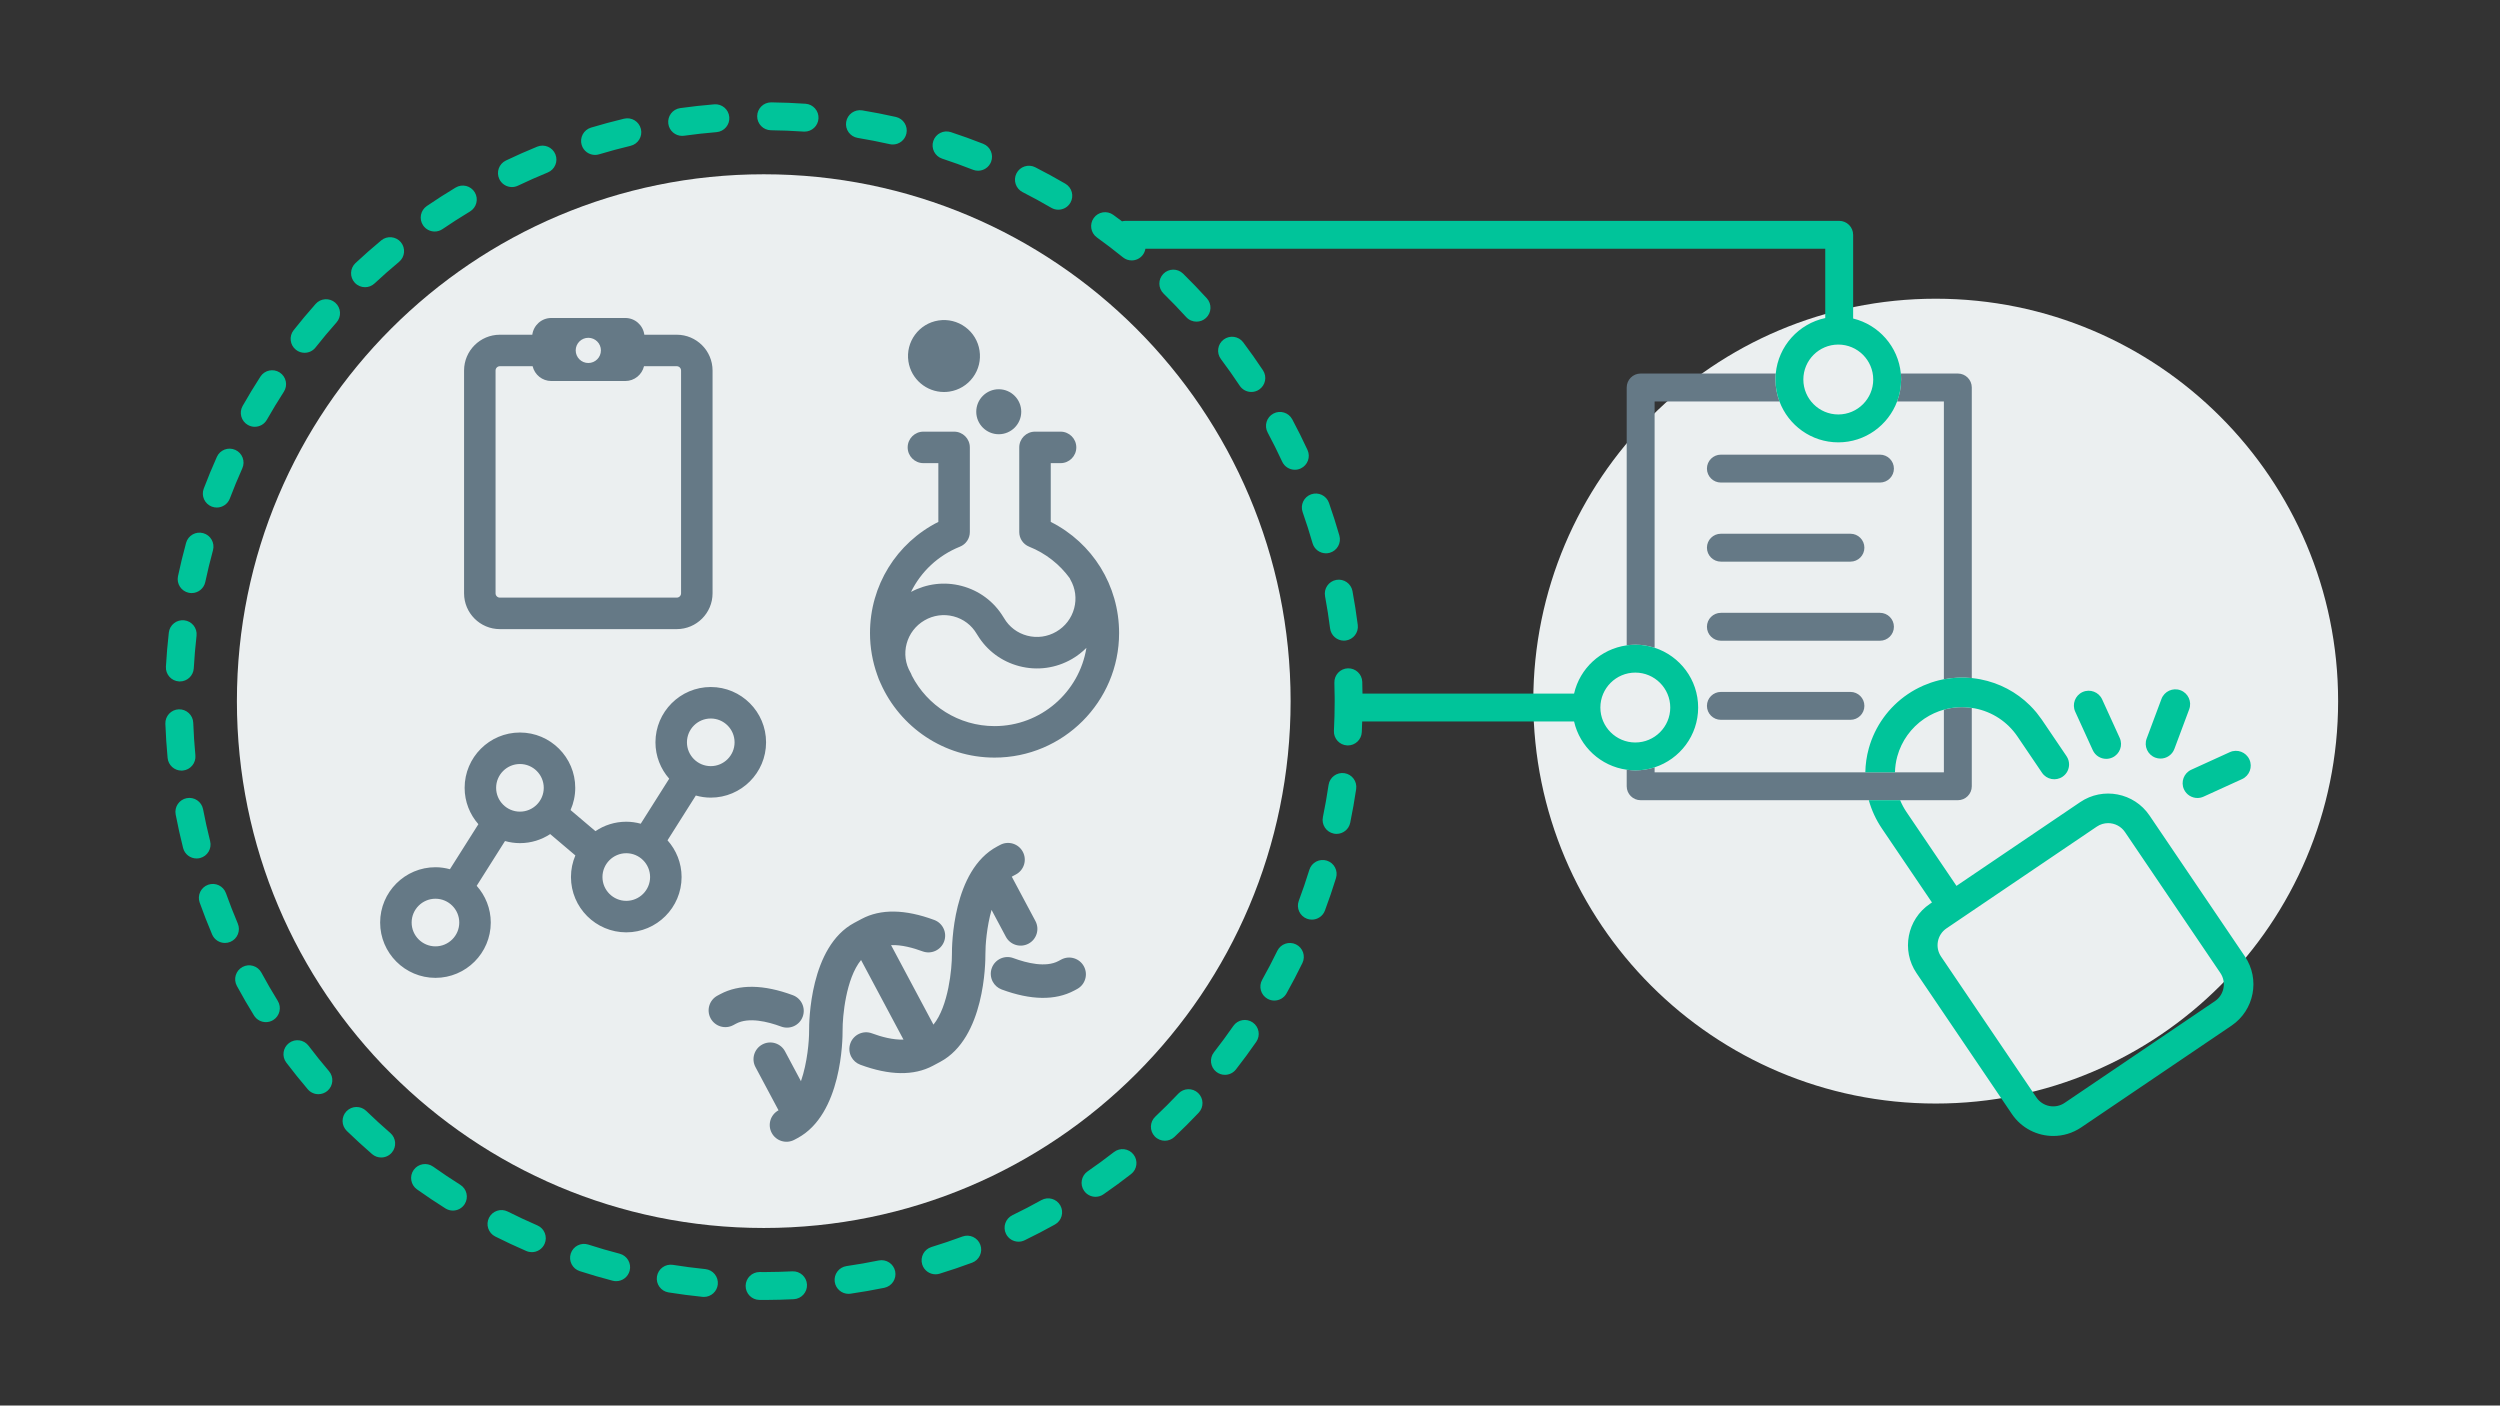
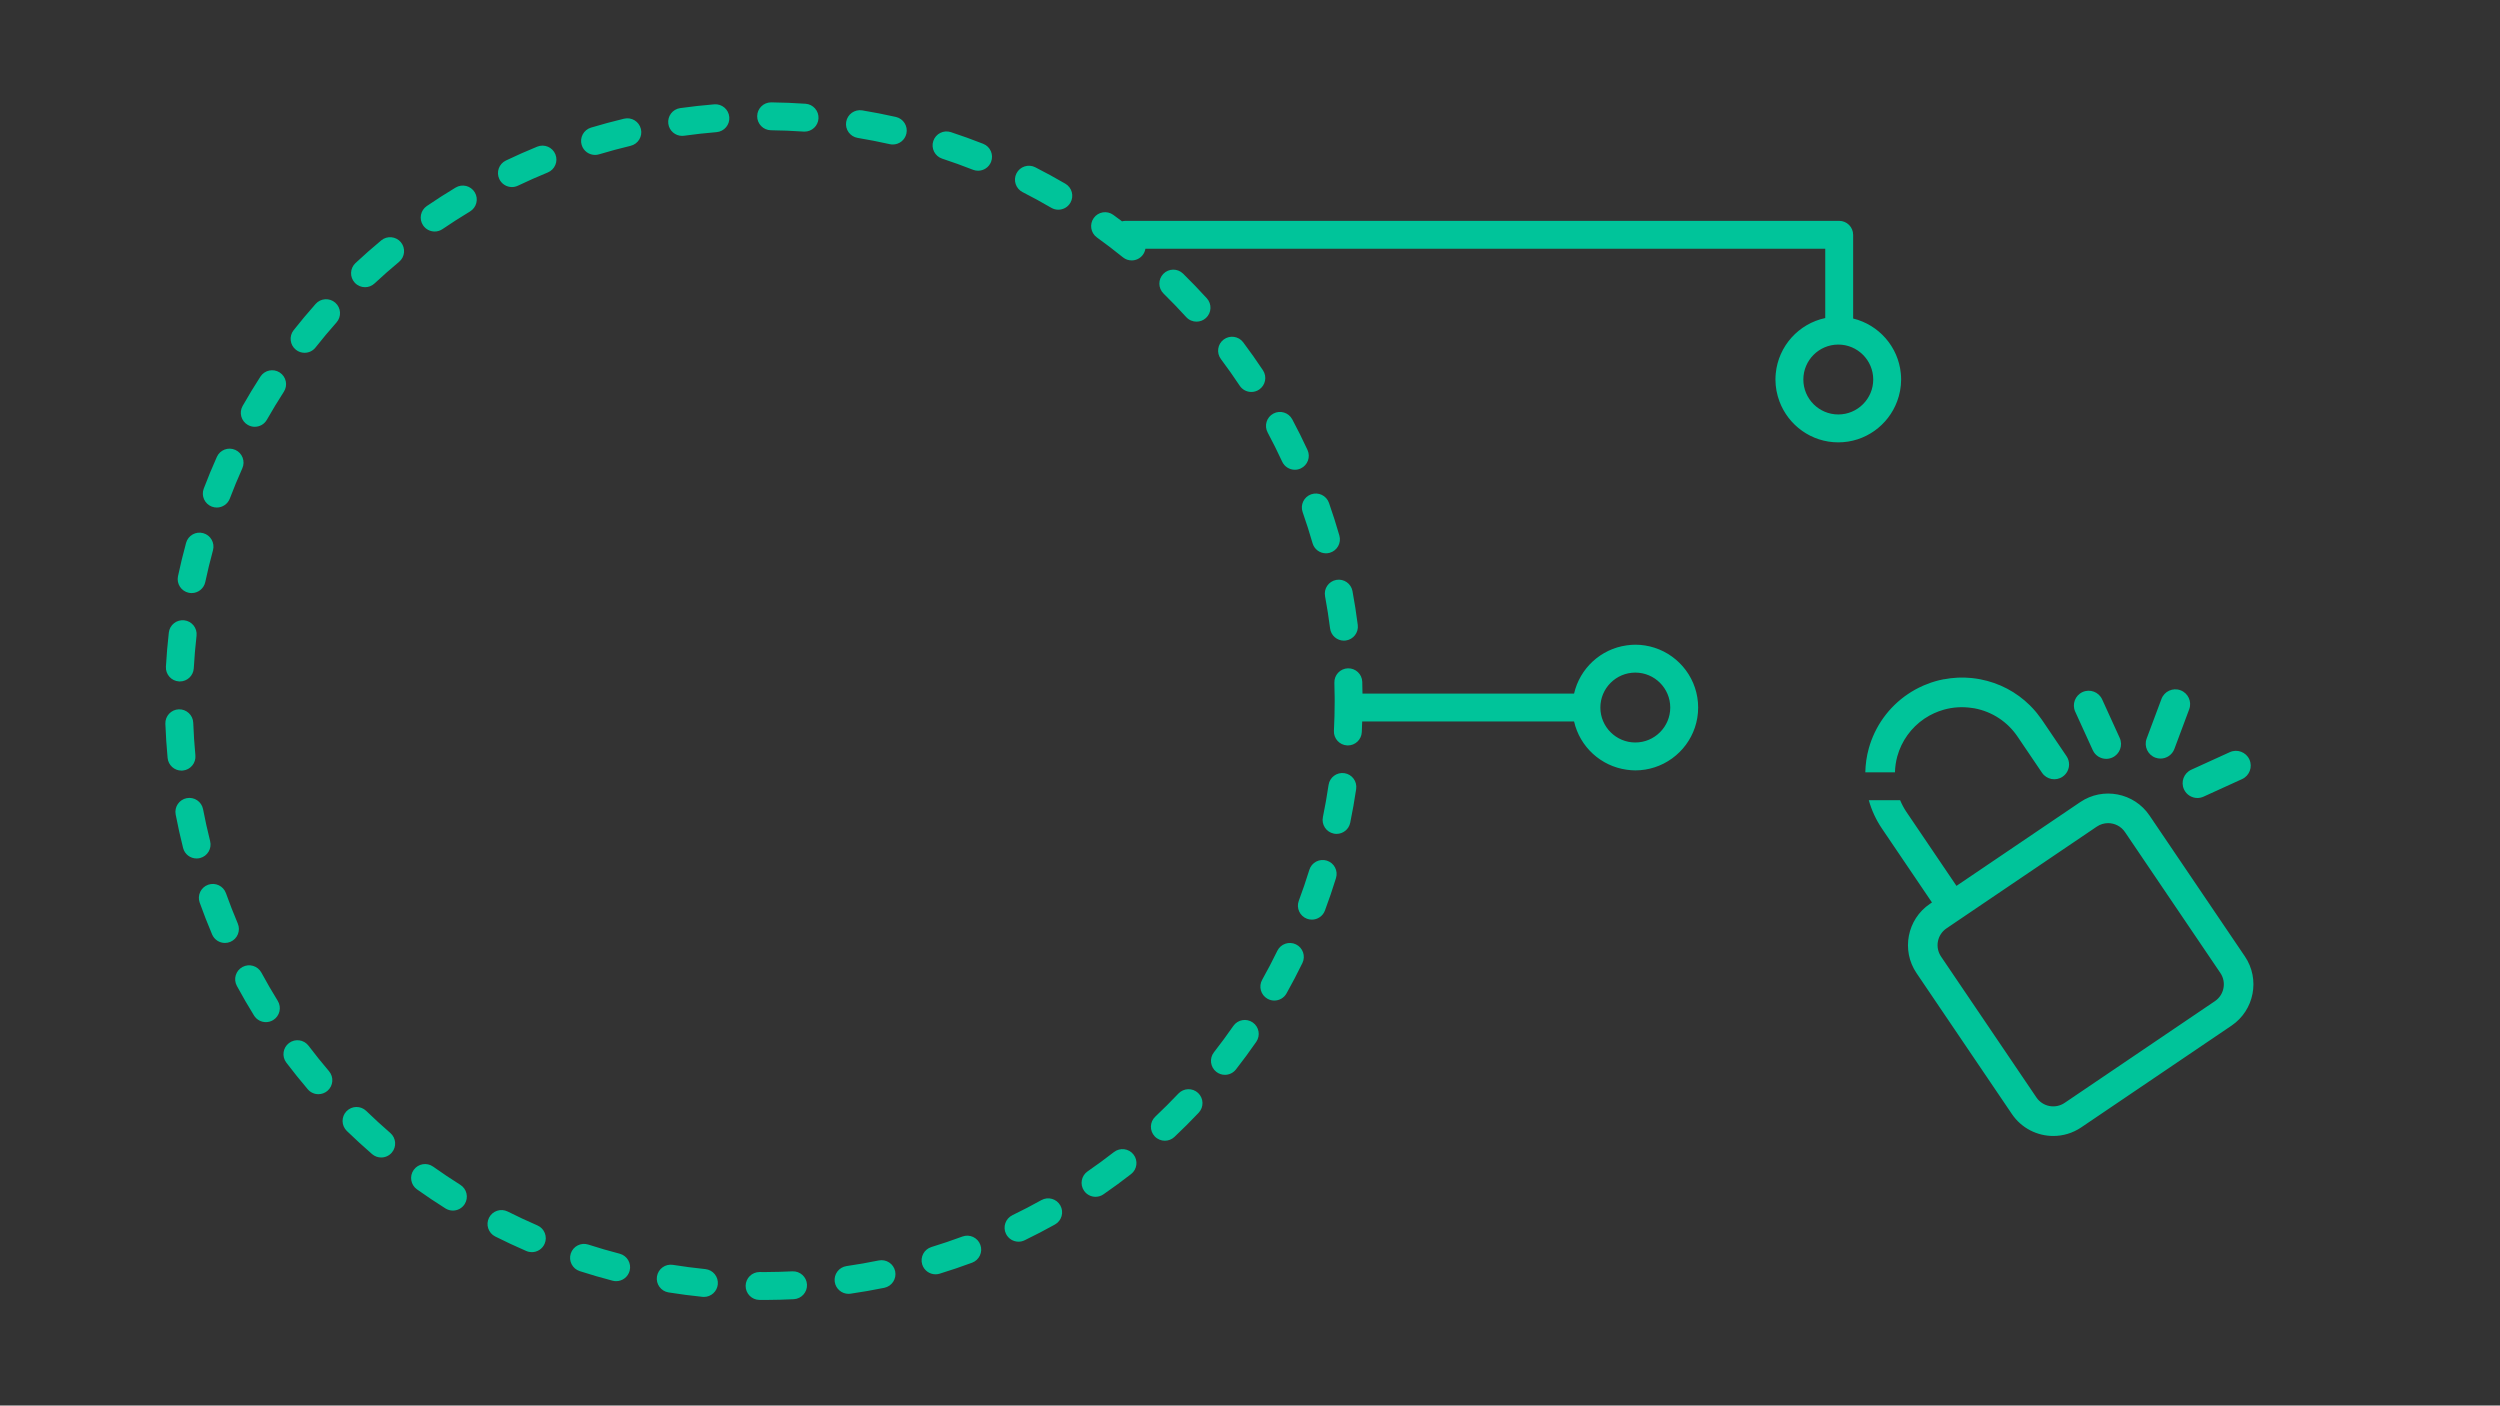
<svg xmlns="http://www.w3.org/2000/svg" width="635px" height="357px" viewBox="0 0 635 357" version="1.1">
  <rect x="0" y="0" width="635" height="357" fill="#333333" stroke="none" />
  <title>Illustration/Policies/Identify_v1</title>
  <g id="Illustration/Policies/Identify" stroke="none" stroke-width="1" fill="none" fill-rule="evenodd">
-     <path d="M327.815,178.087 C327.815,251.994 267.901,311.908 193.994,311.908 C120.086,311.908 60.172,251.994 60.172,178.087 C60.172,104.18 120.086,44.266 193.994,44.266 C267.901,44.266 327.815,104.18 327.815,178.087 M593.883,178.087 C593.883,234.537 548.121,280.3 491.67,280.3 C435.219,280.3 389.457,234.537 389.457,178.087 C389.457,121.635 435.219,75.874 491.67,75.874 C548.121,75.874 593.883,121.635 593.883,178.087" id="Combined-Shape" fill="#EBEFF0" fill-rule="nonzero" />
-     <path d="M251.853,231.114 L255.492,237.939 C256.597,240.011 259.172,240.796 261.244,239.691 C263.317,238.586 264.101,236.01 262.996,233.938 L256.995,222.684 C257.086,222.63 257.174,222.571 257.267,222.521 L258.044,222.107 C260.116,221.002 260.9,218.427 259.795,216.355 C258.69,214.283 256.115,213.498 254.043,214.603 L253.266,215.017 C241.943,221.055 241.771,240.232 241.789,242.393 C241.808,245.937 240.918,255.571 237.097,260.258 L226.326,240.056 C229,239.949 231.98,240.769 234.338,241.644 C236.54,242.46 238.987,241.337 239.804,239.135 C240.621,236.932 239.496,234.487 237.296,233.67 C229.884,230.923 223.686,230.83 218.872,233.397 L216.993,234.399 C205.669,240.437 205.497,259.614 205.515,261.775 C205.53,264.299 205.081,269.912 203.442,274.629 L199.395,267.039 C198.29,264.968 195.715,264.183 193.643,265.288 C191.57,266.393 190.787,268.968 191.891,271.04 L197.744,282.017 C195.689,283.129 194.913,285.691 196.014,287.755 C197.118,289.827 199.694,290.611 201.766,289.507 L202.542,289.093 C213.866,283.055 214.037,263.878 214.019,261.711 C213.99,258.171 214.865,248.537 218.71,243.847 L229.484,264.054 C226.809,264.161 223.829,263.341 221.47,262.466 C219.269,261.65 216.822,262.773 216.005,264.974 C215.564,266.162 215.688,267.419 216.24,268.455 C216.712,269.34 217.499,270.063 218.513,270.44 C225.924,273.187 232.122,273.28 236.937,270.713 L238.815,269.711 C250.138,263.674 250.311,244.496 250.293,242.335 C250.28,240.097 250.631,235.43 251.853,231.114 L251.853,231.114 Z M125.872,94.112 C125.872,93.51 126.362,93.02 126.964,93.02 L135.284,93.02 C135.8,95.173 137.724,96.778 140.035,96.778 L158.827,96.778 C161.138,96.778 163.062,95.173 163.578,93.02 L171.898,93.02 C172.5,93.02 172.99,93.51 172.99,94.112 L172.99,150.705 C172.99,151.306 172.5,151.797 171.898,151.797 L126.964,151.797 C126.362,151.797 125.872,151.306 125.872,150.705 L125.872,94.112 Z M149.431,85.8 C151.199,85.8 152.633,87.233 152.633,89.002 C152.633,90.77 151.199,92.203 149.431,92.203 C147.663,92.203 146.229,90.77 146.229,89.002 C146.229,87.233 147.663,85.8 149.431,85.8 L149.431,85.8 Z M126.964,159.797 L171.898,159.797 C176.911,159.797 180.99,155.718 180.99,150.705 L180.99,94.112 C180.99,89.098 176.911,85.02 171.898,85.02 L163.66,85.02 C163.341,82.624 161.311,80.768 158.827,80.768 L140.035,80.768 C137.551,80.768 135.521,82.624 135.202,85.02 L126.964,85.02 C121.951,85.02 117.872,89.098 117.872,94.112 L117.872,150.705 C117.872,155.718 121.951,159.797 126.964,159.797 L126.964,159.797 Z M269.566,243.718 L268.853,244.099 C265.646,245.809 260.847,244.639 257.387,243.356 C255.185,242.54 252.738,243.663 251.922,245.865 C251.482,247.052 251.606,248.309 252.158,249.345 C252.63,250.231 253.416,250.954 254.431,251.33 C261.842,254.077 268.041,254.169 272.854,251.603 L273.567,251.222 C275.64,250.117 276.424,247.542 275.319,245.47 C274.214,243.398 271.639,242.614 269.566,243.718 L269.566,243.718 Z M174.485,188.551 C174.485,185.216 177.199,182.502 180.534,182.502 C183.869,182.502 186.582,185.216 186.582,188.551 C186.582,191.885 183.869,194.598 180.534,194.598 C177.199,194.598 174.485,191.885 174.485,188.551 L174.485,188.551 Z M159.074,228.816 C155.739,228.816 153.025,226.102 153.025,222.767 C153.025,219.432 155.739,216.718 159.074,216.718 C162.409,216.718 165.123,219.432 165.123,222.767 C165.123,226.102 162.409,228.816 159.074,228.816 L159.074,228.816 Z M132.065,206.157 C128.73,206.157 126.017,203.444 126.017,200.109 C126.017,196.774 128.73,194.06 132.065,194.06 C135.4,194.06 138.113,196.774 138.113,200.109 C138.113,203.444 135.4,206.157 132.065,206.157 L132.065,206.157 Z M110.605,240.375 C107.27,240.375 104.557,237.661 104.557,234.326 C104.557,230.991 107.27,228.277 110.605,228.277 C113.94,228.277 116.653,230.991 116.653,234.326 C116.653,237.661 113.94,240.375 110.605,240.375 L110.605,240.375 Z M180.534,202.598 C188.28,202.598 194.582,196.297 194.582,188.551 C194.582,180.804 188.28,174.502 180.534,174.502 C172.788,174.502 166.485,180.804 166.485,188.551 C166.485,192.089 167.81,195.316 169.977,197.789 L162.749,209.223 C161.575,208.904 160.347,208.718 159.074,208.718 C156.175,208.718 153.48,209.602 151.24,211.112 L144.92,205.753 C145.683,204.024 146.113,202.117 146.113,200.109 C146.113,192.363 139.811,186.06 132.065,186.06 C124.319,186.06 118.017,192.363 118.017,200.109 C118.017,203.647 119.342,206.875 121.509,209.347 L114.28,220.781 C113.107,220.463 111.878,220.277 110.605,220.277 C102.859,220.277 96.557,226.58 96.557,234.326 C96.557,242.072 102.859,248.375 110.605,248.375 C118.351,248.375 124.653,242.072 124.653,234.326 C124.653,230.744 123.295,227.481 121.08,224.997 L128.271,213.622 C129.48,213.962 130.749,214.157 132.065,214.157 C134.9,214.157 137.537,213.306 139.748,211.856 L146.143,217.28 C145.425,218.967 145.025,220.821 145.025,222.767 C145.025,230.513 151.328,236.816 159.074,236.816 C166.82,236.816 173.123,230.513 173.123,222.767 C173.123,219.185 171.764,215.923 169.549,213.438 L176.74,202.063 C177.949,202.404 179.218,202.598 180.534,202.598 L180.534,202.598 Z M252.615,184.431 C243.469,184.431 235.526,179.207 231.597,171.589 C231.511,171.325 231.4,171.067 231.255,170.818 C229.961,168.593 229.616,165.991 230.286,163.493 C230.958,160.986 232.568,158.885 234.822,157.574 C237.075,156.264 239.699,155.903 242.21,156.559 C244.712,157.213 246.803,158.799 248.097,161.024 C248.158,161.13 248.224,161.231 248.293,161.329 C250.677,165.247 254.427,168.036 258.888,169.202 C263.457,170.399 268.228,169.743 272.32,167.363 C273.667,166.58 274.873,165.627 275.949,164.556 C274.142,175.808 264.368,184.431 252.615,184.431 L252.615,184.431 Z M266.89,132.561 L266.89,117.639 L269.382,117.639 C271.591,117.639 273.382,115.848 273.382,113.639 C273.382,111.43 271.591,109.639 269.382,109.639 L262.89,109.639 C260.681,109.639 258.89,111.43 258.89,113.639 L258.89,135.141 C258.89,136.776 259.884,138.246 261.401,138.854 C265.635,140.551 269.152,143.358 271.707,146.853 C271.761,146.969 271.8,147.09 271.866,147.203 C273.16,149.428 273.504,152.03 272.835,154.528 C272.163,157.035 270.552,159.136 268.299,160.447 C266.046,161.758 263.421,162.118 260.911,161.462 C258.409,160.808 256.318,159.222 255.024,156.997 C254.962,156.891 254.897,156.79 254.828,156.692 C252.443,152.774 248.694,149.985 244.233,148.819 C239.883,147.682 235.356,148.239 231.399,150.348 C233.915,145.225 238.26,141.086 243.828,138.854 C245.345,138.246 246.34,136.776 246.34,135.141 L246.34,113.639 C246.34,111.43 244.549,109.639 242.34,109.639 L234.547,109.639 C232.338,109.639 230.547,111.43 230.547,113.639 C230.547,115.848 232.338,117.639 234.547,117.639 L238.34,117.639 L238.34,132.561 C227.708,137.917 220.979,148.72 220.979,160.796 C220.979,164.505 221.626,168.065 222.804,171.375 C223.046,172.125 223.342,172.861 223.687,173.581 C228.609,184.672 239.719,192.431 252.615,192.431 C270.059,192.431 284.251,178.24 284.251,160.796 C284.251,148.72 277.522,137.917 266.89,132.561 L266.89,132.561 Z M497.289,94.878 L482.81,94.878 C482.857,95.378 482.887,95.884 482.887,96.396 C482.887,98.356 482.515,100.227 481.865,101.964 L493.746,101.964 L493.746,172.523 L493.746,172.54 C496.063,172.098 498.443,171.975 500.833,172.222 L500.833,98.421 C500.833,96.464 499.246,94.878 497.289,94.878 L497.289,94.878 Z M493.746,180.255 L493.746,196.168 L481.317,196.168 L473.788,196.168 L420.27,196.168 L420.27,194.9 C418.724,195.4 417.078,195.677 415.368,195.677 C414.625,195.677 413.899,195.609 413.183,195.51 L413.183,199.711 C413.183,201.668 414.77,203.254 416.727,203.254 L474.676,203.254 L482.634,203.254 L497.289,203.254 C499.246,203.254 500.833,201.668 500.833,199.711 L500.833,179.817 L500.833,179.817 C498.434,179.46 496.03,179.611 493.746,180.255 L493.746,180.255 Z M203.886,258.245 C204.704,256.043 203.579,253.596 201.378,252.78 C193.966,250.032 187.768,249.94 182.952,252.508 L182.239,252.889 C180.169,253.994 179.385,256.569 180.49,258.64 C180.49,258.641 180.491,258.641 180.491,258.642 C181.597,260.714 184.173,261.496 186.245,260.39 L186.955,260.01 C190.163,258.301 194.961,259.471 198.422,260.754 C200.624,261.57 203.07,260.447 203.886,258.245 L203.886,258.245 Z M253.683,110.297 C256.833,110.297 259.397,107.733 259.397,104.583 C259.397,101.431 256.833,98.868 253.683,98.868 C250.532,98.868 247.968,101.431 247.968,104.583 C247.968,107.733 250.532,110.297 253.683,110.297 L253.683,110.297 Z M437.106,142.657 L470.01,142.657 C471.967,142.657 473.553,141.071 473.553,139.114 C473.553,137.157 471.967,135.571 470.01,135.571 L437.106,135.571 C435.149,135.571 433.562,137.157 433.562,139.114 C433.562,141.071 435.149,142.657 437.106,142.657 L437.106,142.657 Z M437.106,175.748 C435.149,175.748 433.562,177.334 433.562,179.291 C433.562,181.248 435.149,182.834 437.106,182.834 L470.01,182.834 C471.967,182.834 473.553,181.248 473.553,179.291 C473.553,177.334 471.967,175.748 470.01,175.748 L437.106,175.748 Z M433.562,119.025 C433.562,120.982 435.149,122.568 437.106,122.568 L477.51,122.568 C479.467,122.568 481.053,120.982 481.053,119.025 C481.053,117.068 479.467,115.482 477.51,115.482 L437.106,115.482 C435.149,115.482 433.562,117.068 433.562,119.025 L433.562,119.025 Z M239.767,99.569 C240.225,99.569 240.689,99.535 241.154,99.464 C243.567,99.093 245.691,97.806 247.136,95.84 C248.58,93.873 249.172,91.461 248.803,89.048 C248.434,86.635 247.147,84.51 245.18,83.066 C243.213,81.621 240.801,81.032 238.387,81.398 C233.408,82.161 229.976,86.834 230.738,91.814 C231.43,96.328 235.333,99.569 239.767,99.569 L239.767,99.569 Z M420.27,164.531 L420.27,101.964 L451.984,101.964 C451.334,100.227 450.962,98.356 450.962,96.396 C450.962,95.884 450.991,95.378 451.039,94.878 L416.727,94.878 C414.77,94.878 413.183,96.464 413.183,98.421 L413.183,163.921 C413.899,163.822 414.625,163.754 415.368,163.754 C417.078,163.754 418.724,164.031 420.27,164.531 L420.27,164.531 Z M481.053,159.202 C481.053,157.245 479.467,155.659 477.51,155.659 L437.106,155.659 C435.149,155.659 433.562,157.245 433.562,159.202 C433.562,161.159 435.149,162.745 437.106,162.745 L477.51,162.745 C479.467,162.745 481.053,161.159 481.053,159.202 L481.053,159.202 Z" id="Fill-6" fill="#657986" fill-rule="nonzero" />
    <path d="M201.261,322.919 C199.117,323.025 196.93,323.085 194.768,323.097 L193.977,323.099 L192.966,323.095 L192.935,323.095 C190.992,323.095 189.409,324.661 189.392,326.607 C189.376,328.565 190.949,330.164 192.906,330.181 L193.977,330.185 L194.799,330.183 C197.072,330.171 199.364,330.108 201.612,329.997 C203.566,329.9 205.072,328.237 204.975,326.282 C204.878,324.328 203.221,322.834 201.261,322.919 L201.261,322.919 Z M264.511,304.83 C262.101,306.174 259.629,307.461 257.162,308.654 C255.401,309.507 254.664,311.626 255.517,313.388 C256.129,314.651 257.393,315.388 258.709,315.388 C259.227,315.388 259.753,315.273 260.25,315.033 C262.839,313.78 265.434,312.43 267.962,311.02 C269.672,310.066 270.284,307.908 269.331,306.199 C268.378,304.489 266.219,303.878 264.511,304.83 L264.511,304.83 Z M270.601,46.663 C268.11,45.206 265.536,43.8 262.953,42.484 C261.21,41.597 259.076,42.29 258.188,44.033 C257.3,45.777 257.993,47.91 259.737,48.799 C262.199,50.053 264.651,51.393 267.025,52.78 C267.587,53.109 268.202,53.266 268.81,53.266 C270.028,53.266 271.213,52.637 271.872,51.51 C272.86,49.82 272.291,47.65 270.601,46.663 L270.601,46.663 Z M300.502,69.504 C299.104,68.133 296.861,68.154 295.491,69.552 C294.121,70.949 294.142,73.192 295.539,74.563 C297.505,76.49 299.441,78.502 301.296,80.541 C301.995,81.31 302.955,81.699 303.918,81.699 C304.769,81.699 305.623,81.395 306.302,80.777 C307.749,79.461 307.855,77.22 306.538,75.772 C304.594,73.634 302.563,71.525 300.502,69.504 L300.502,69.504 Z M318.193,259.701 C316.585,258.586 314.377,258.984 313.262,260.595 C311.688,262.864 310.032,265.114 308.339,267.28 C307.134,268.822 307.407,271.049 308.949,272.254 C309.597,272.76 310.365,273.006 311.129,273.006 C312.182,273.006 313.224,272.538 313.923,271.644 C315.699,269.372 317.436,267.013 319.086,264.632 C320.201,263.023 319.801,260.816 318.193,259.701 L318.193,259.701 Z M299.319,277.763 C297.429,279.759 295.452,281.731 293.444,283.625 C292.02,284.968 291.954,287.21 293.296,288.634 C293.993,289.373 294.933,289.746 295.875,289.746 C296.747,289.746 297.621,289.427 298.305,288.781 C300.411,286.796 302.483,284.728 304.464,282.636 C305.81,281.215 305.748,278.972 304.327,277.626 C302.907,276.282 300.665,276.344 299.319,277.763 L299.319,277.763 Z M223.196,320.157 C220.495,320.709 217.745,321.189 215.022,321.584 C213.086,321.865 211.744,323.663 212.025,325.6 C212.281,327.364 213.796,328.635 215.527,328.635 C215.697,328.635 215.868,328.622 216.041,328.598 C218.897,328.183 221.782,327.679 224.614,327.101 C226.531,326.709 227.768,324.837 227.376,322.92 C226.985,321.003 225.113,319.769 223.196,320.157 L223.196,320.157 Z M204.603,26.352 C201.729,26.154 198.804,26.035 195.911,26 L195.866,26 C193.93,26 192.348,27.558 192.324,29.499 C192.3,31.456 193.867,33.062 195.824,33.086 C198.584,33.12 201.374,33.233 204.116,33.422 C204.199,33.428 204.282,33.431 204.363,33.431 C206.209,33.431 207.766,31.999 207.895,30.13 C208.029,28.178 206.555,26.486 204.603,26.352 L204.603,26.352 Z M227.546,29.701 C224.721,29.066 221.847,28.505 219.004,28.034 C217.08,27.719 215.25,29.022 214.93,30.951 C214.61,32.882 215.916,34.706 217.847,35.026 C220.557,35.475 223.297,36.01 225.99,36.615 C226.252,36.674 226.513,36.702 226.771,36.702 C228.392,36.702 229.854,35.583 230.225,33.936 C230.654,32.026 229.455,30.131 227.546,29.701 L227.546,29.701 Z M244.447,314.082 C241.873,315.037 239.229,315.933 236.589,316.742 C234.719,317.316 233.667,319.299 234.241,321.169 C234.709,322.694 236.112,323.674 237.627,323.674 C237.971,323.674 238.322,323.623 238.668,323.518 C241.438,322.667 244.212,321.728 246.913,320.725 C248.748,320.044 249.683,318.005 249.002,316.17 C248.32,314.336 246.281,313.397 244.447,314.082 L244.447,314.082 Z M249.729,36.524 C247.033,35.463 244.274,34.467 241.528,33.564 C239.667,32.949 237.666,33.965 237.055,35.822 C236.443,37.682 237.455,39.685 239.314,40.296 C241.932,41.157 244.563,42.107 247.133,43.118 C247.559,43.286 247.998,43.365 248.43,43.365 C249.843,43.365 251.179,42.514 251.728,41.119 C252.445,39.299 251.55,37.241 249.729,36.524 L249.729,36.524 Z M282.942,292.625 C280.766,294.317 278.515,295.967 276.254,297.526 C274.643,298.638 274.238,300.844 275.348,302.455 C276.036,303.452 277.143,303.987 278.269,303.987 C278.962,303.987 279.663,303.784 280.277,303.36 C282.65,301.724 285.01,299.994 287.293,298.219 C288.838,297.018 289.116,294.791 287.914,293.247 C286.714,291.702 284.487,291.424 282.942,292.625 L282.942,292.625 Z M466.925,105.273 C462.031,105.273 458.05,101.291 458.05,96.397 C458.05,91.502 462.031,87.521 466.925,87.521 C471.819,87.521 475.801,91.502 475.801,96.397 C475.801,101.291 471.819,105.273 466.925,105.273 L466.925,105.273 Z M481.866,101.964 C482.515,100.228 482.887,98.357 482.887,96.397 C482.887,95.884 482.858,95.378 482.81,94.878 C482.163,88.057 477.204,82.489 470.698,80.904 L470.698,59.641 C470.698,57.684 469.112,56.098 467.155,56.098 L285.869,56.098 C285.565,56.098 285.275,56.148 284.993,56.22 C284.25,55.665 283.51,55.103 282.761,54.565 C281.172,53.42 278.958,53.781 277.815,55.371 C276.672,56.959 277.033,59.173 278.621,60.316 C280.858,61.926 283.077,63.621 285.219,65.357 C285.875,65.889 286.664,66.147 287.448,66.147 C288.479,66.147 289.502,65.698 290.202,64.834 C290.603,64.34 290.832,63.769 290.929,63.184 L463.612,63.184 L463.612,80.785 C456.878,82.213 451.702,87.896 451.04,94.878 C450.992,95.378 450.963,95.884 450.963,96.397 C450.963,98.357 451.335,100.228 451.984,101.964 C454.251,108.024 460.084,112.359 466.925,112.359 C473.767,112.359 479.6,108.024 481.866,101.964 L481.866,101.964 Z M415.368,188.592 C410.474,188.592 406.493,184.61 406.493,179.716 C406.493,174.821 410.474,170.84 415.368,170.84 C420.263,170.84 424.244,174.821 424.244,179.716 C424.244,184.61 420.263,188.592 415.368,188.592 L415.368,188.592 Z M420.271,164.532 C418.725,164.031 417.079,163.754 415.368,163.754 C414.626,163.754 413.9,163.823 413.184,163.921 C406.59,164.83 401.275,169.769 399.816,176.173 L346.071,176.173 C346.058,175.175 346.047,174.177 346.015,173.184 C345.952,171.229 344.322,169.694 342.36,169.755 C340.405,169.817 338.869,171.454 338.932,173.41 C338.973,174.709 338.998,176.013 339.005,177.32 L339.007,178.104 C339.007,180.604 338.943,183.132 338.816,185.617 C338.716,187.571 340.219,189.236 342.173,189.337 C342.235,189.34 342.296,189.341 342.357,189.341 C344.231,189.341 345.796,187.872 345.893,185.979 C345.939,185.078 345.967,184.168 345.997,183.259 L399.816,183.259 C401.275,189.663 406.59,194.602 413.184,195.51 C413.9,195.609 414.626,195.678 415.368,195.678 C417.079,195.678 418.725,195.4 420.271,194.9 C426.68,192.826 431.331,186.807 431.331,179.716 C431.331,172.625 426.68,166.606 420.271,164.532 L420.271,164.532 Z M481.915,192.105 C482.993,188.21 485.434,184.815 488.787,182.545 C488.819,182.523 488.853,182.507 488.885,182.485 C490.4,181.474 492.041,180.736 493.746,180.255 C496.031,179.611 498.434,179.46 500.833,179.817 L500.833,179.817 C501.013,179.844 501.193,179.862 501.372,179.894 C501.438,179.906 501.503,179.91 501.569,179.922 C506.041,180.784 509.91,183.335 512.463,187.106 L518.674,196.281 C519.837,198.001 522.173,198.45 523.893,197.287 C524.968,196.56 525.547,195.374 525.545,194.168 C525.545,193.443 525.336,192.712 524.899,192.067 L521.653,187.272 L518.688,182.892 C518.622,182.794 518.551,182.702 518.484,182.606 C518.132,182.101 517.765,181.612 517.381,181.139 C517.294,181.033 517.208,180.926 517.12,180.821 C516.643,180.253 516.144,179.708 515.621,179.19 C515.611,179.179 515.601,179.167 515.59,179.157 C512.168,175.772 507.824,173.471 502.991,172.54 C502.343,172.415 501.693,172.323 501.044,172.251 C500.974,172.243 500.903,172.23 500.833,172.223 C498.444,171.975 496.064,172.099 493.746,172.54 L493.746,172.523 C493.373,172.594 493.001,172.675 492.632,172.763 C492.564,172.779 492.495,172.794 492.427,172.811 C491.82,172.961 491.219,173.139 490.624,173.337 C490.534,173.367 490.443,173.398 490.353,173.428 C489.761,173.633 489.176,173.859 488.599,174.11 C488.528,174.141 488.458,174.174 488.386,174.206 C487.069,174.793 485.792,175.494 484.573,176.319 C479.741,179.59 476.224,184.484 474.67,190.099 C474.116,192.1 473.831,194.137 473.789,196.168 L481.318,196.168 C481.358,194.808 481.544,193.444 481.915,192.105 L481.915,192.105 Z M341.477,196.385 C339.545,196.095 337.741,197.44 337.456,199.375 C337.055,202.103 336.571,204.852 336.014,207.546 C335.619,209.462 336.852,211.336 338.768,211.731 C339.01,211.782 339.251,211.806 339.489,211.806 C341.134,211.806 342.609,210.652 342.955,208.978 C343.538,206.151 344.047,203.268 344.468,200.406 C344.752,198.47 343.414,196.67 341.477,196.385 L341.477,196.385 Z M562.593,254.289 L524.409,280.136 C522.057,281.728 518.846,281.11 517.254,278.758 L493.025,242.965 C491.432,240.612 492.051,237.403 494.403,235.81 L532.587,209.962 C533.469,209.364 534.473,209.078 535.467,209.078 C537.121,209.078 538.747,209.872 539.742,211.341 L563.971,247.134 C565.563,249.486 564.945,252.696 562.593,254.289 L562.593,254.289 Z M570.197,242.92 L545.967,207.127 C542.05,201.342 534.159,199.821 528.373,203.737 L496.945,225.011 L484.225,206.221 C483.588,205.28 483.067,204.283 482.635,203.254 L474.676,203.254 C475.381,205.782 476.493,208.209 478,210.435 L490.719,229.226 L490.189,229.585 C484.404,233.501 482.883,241.394 486.799,247.179 L511.029,282.973 C513.476,286.586 517.473,288.536 521.54,288.536 C523.983,288.536 526.452,287.831 528.623,286.362 L566.807,260.514 C572.592,256.597 574.112,248.705 570.197,242.92 L570.197,242.92 Z M329.177,239.873 C327.419,239.017 325.297,239.748 324.44,241.507 C323.232,243.988 321.936,246.465 320.59,248.866 C319.633,250.572 320.24,252.732 321.948,253.69 C322.496,253.997 323.091,254.143 323.677,254.143 C324.917,254.143 326.121,253.49 326.771,252.332 C328.184,249.812 329.543,247.214 330.811,244.61 C331.668,242.851 330.937,240.73 329.177,239.873 L329.177,239.873 Z M337.006,218.595 C335.132,218.018 333.152,219.065 332.574,220.935 C331.758,223.578 330.855,226.226 329.892,228.802 C329.208,230.635 330.138,232.676 331.971,233.361 C332.38,233.514 332.799,233.586 333.211,233.586 C334.647,233.586 335.999,232.707 336.531,231.282 C337.541,228.578 338.488,225.801 339.345,223.026 C339.923,221.156 338.875,219.173 337.006,218.595 L337.006,218.595 Z M337.557,127.725 C336.909,125.878 334.887,124.907 333.04,125.554 C331.194,126.201 330.222,128.224 330.869,130.07 C331.783,132.676 332.631,135.335 333.388,137.975 C333.834,139.529 335.252,140.541 336.792,140.541 C337.115,140.541 337.445,140.497 337.771,140.403 C339.652,139.863 340.739,137.901 340.199,136.02 C339.405,133.25 338.516,130.459 337.557,127.725 L337.557,127.725 Z M320.793,94.055 C319.192,91.645 317.504,89.254 315.777,86.949 C314.603,85.386 312.383,85.067 310.816,86.24 C309.25,87.414 308.933,89.635 310.107,91.201 C311.754,93.398 313.363,95.677 314.889,97.975 C315.572,99.002 316.697,99.559 317.844,99.559 C318.518,99.559 319.199,99.367 319.802,98.966 C321.431,97.884 321.875,95.685 320.793,94.055 L320.793,94.055 Z M328.23,106.506 C327.308,104.78 325.163,104.129 323.435,105.051 C321.709,105.973 321.058,108.119 321.98,109.846 C323.277,112.273 324.52,114.768 325.674,117.262 C326.273,118.556 327.553,119.317 328.892,119.317 C329.39,119.317 329.896,119.212 330.378,118.989 C332.154,118.167 332.927,116.062 332.105,114.285 C330.894,111.669 329.591,109.052 328.23,106.506 L328.23,106.506 Z M336.561,151.429 C337.064,154.132 337.495,156.89 337.842,159.626 C338.07,161.416 339.594,162.724 341.353,162.724 C341.502,162.724 341.652,162.714 341.803,162.694 C343.745,162.448 345.119,160.675 344.872,158.733 C344.508,155.863 344.056,152.97 343.529,150.134 C343.172,148.211 341.327,146.94 339.398,147.298 C337.474,147.655 336.204,149.505 336.561,151.429 L336.561,151.429 Z M66.393,247.042 C65.461,245.32 63.309,244.683 61.589,245.614 C59.869,246.546 59.229,248.696 60.161,250.417 C61.536,252.955 63.002,255.486 64.519,257.94 C65.189,259.024 66.349,259.621 67.536,259.621 C68.172,259.621 68.815,259.45 69.396,259.092 C71.06,258.063 71.576,255.879 70.547,254.215 C69.101,251.875 67.703,249.462 66.393,247.042 L66.393,247.042 Z M45.479,173.084 C45.547,173.088 45.615,173.089 45.682,173.089 C47.548,173.089 49.11,171.632 49.217,169.746 C49.373,166.995 49.61,164.213 49.921,161.478 C50.142,159.533 48.746,157.778 46.802,157.557 C44.856,157.334 43.101,158.732 42.88,160.677 C42.553,163.544 42.305,166.461 42.142,169.346 C42.031,171.3 43.525,172.973 45.479,173.084 L45.479,173.084 Z M47.939,150.565 C48.187,150.617 48.434,150.643 48.678,150.643 C50.316,150.643 51.787,149.501 52.14,147.834 C52.713,145.14 53.37,142.427 54.096,139.772 C54.612,137.884 53.5,135.936 51.612,135.42 C49.721,134.898 47.775,136.017 47.26,137.904 C46.499,140.69 45.809,143.535 45.208,146.363 C44.802,148.277 46.025,150.158 47.939,150.565 L47.939,150.565 Z M53.374,213.645 C52.701,210.974 52.097,208.249 51.579,205.544 C51.211,203.622 49.353,202.359 47.432,202.731 C45.51,203.1 44.251,204.956 44.619,206.878 C45.162,209.715 45.796,212.574 46.502,215.376 C46.907,216.982 48.35,218.054 49.935,218.054 C50.221,218.054 50.513,218.019 50.803,217.945 C52.701,217.468 53.852,215.542 53.374,213.645 L53.374,213.645 Z M46.433,195.719 C48.382,195.535 49.812,193.808 49.629,191.859 C49.37,189.12 49.188,186.334 49.085,183.578 C49.011,181.622 47.347,180.102 45.411,180.169 C43.456,180.242 41.93,181.887 42.003,183.842 C42.111,186.732 42.303,189.652 42.573,192.523 C42.746,194.359 44.29,195.735 46.096,195.735 C46.208,195.735 46.32,195.73 46.433,195.719 L46.433,195.719 Z M554.725,200.488 C555.355,201.871 556.72,202.689 558.147,202.689 C558.669,202.689 559.198,202.579 559.704,202.349 L569.487,197.89 C571.376,197.029 572.209,194.799 571.348,192.91 C570.487,191.021 568.255,190.188 566.369,191.049 L556.586,195.509 C554.697,196.369 553.864,198.599 554.725,200.488 L554.725,200.488 Z M531.564,190.546 C532.195,191.93 533.559,192.747 534.986,192.747 C535.508,192.747 536.038,192.638 536.544,192.407 C538.432,191.546 539.265,189.317 538.405,187.428 L533.946,177.645 C533.085,175.755 530.851,174.924 528.966,175.784 C527.078,176.645 526.244,178.874 527.105,180.763 L531.564,190.546 Z M181.422,26.501 C178.544,26.736 175.635,27.059 172.774,27.457 C170.836,27.729 169.484,29.519 169.754,31.457 C170.002,33.229 171.519,34.511 173.259,34.511 C173.422,34.511 173.587,34.499 173.753,34.477 C176.481,34.096 179.256,33.788 182,33.564 C183.95,33.404 185.402,31.693 185.242,29.743 C185.083,27.792 183.369,26.334 181.422,26.501 L181.422,26.501 Z M53.806,128.684 C54.22,128.841 54.645,128.915 55.063,128.915 C56.492,128.915 57.839,128.044 58.376,126.629 C59.355,124.053 60.422,121.469 61.549,118.948 C62.348,117.162 61.547,115.066 59.761,114.268 C57.975,113.468 55.879,114.27 55.079,116.056 C53.898,118.699 52.778,121.41 51.751,124.113 C51.056,125.942 51.976,127.989 53.806,128.684 L53.806,128.684 Z M62.961,107.942 C63.513,108.256 64.114,108.405 64.706,108.405 C65.94,108.405 67.139,107.76 67.791,106.61 C69.152,104.214 70.6,101.824 72.096,99.508 C73.158,97.864 72.687,95.671 71.043,94.608 C69.399,93.547 67.205,94.02 66.144,95.662 C64.574,98.092 63.055,100.598 61.628,103.112 C60.662,104.815 61.259,106.977 62.961,107.942 L62.961,107.942 Z M547.454,192.44 C547.888,192.602 548.332,192.678 548.769,192.678 C550.292,192.678 551.726,191.746 552.291,190.235 L556.055,180.164 C556.782,178.219 555.795,176.054 553.85,175.327 C551.904,174.599 549.741,175.588 549.013,177.532 L545.249,187.603 C544.522,189.547 545.509,191.712 547.454,192.44 L547.454,192.44 Z M60.4,234.585 C59.331,232.06 58.319,229.465 57.391,226.871 C56.733,225.027 54.703,224.07 52.862,224.727 C51.019,225.386 50.06,227.413 50.719,229.256 C51.691,231.977 52.752,234.698 53.873,237.347 C54.446,238.698 55.758,239.51 57.138,239.51 C57.598,239.51 58.067,239.42 58.518,239.229 C60.32,238.466 61.162,236.387 60.4,234.585 L60.4,234.585 Z M157.396,318.442 C154.734,317.75 152.054,316.97 149.431,316.124 C147.569,315.52 145.571,316.545 144.971,318.408 C144.37,320.271 145.393,322.268 147.255,322.868 C150.007,323.756 152.819,324.574 155.612,325.302 C155.911,325.379 156.211,325.416 156.507,325.416 C158.081,325.416 159.518,324.358 159.933,322.764 C160.426,320.87 159.29,318.936 157.396,318.442 L157.396,318.442 Z M78.368,265.618 C77.185,264.058 74.961,263.755 73.404,264.937 C71.844,266.12 71.539,268.343 72.722,269.901 C74.468,272.202 76.302,274.482 78.173,276.679 C78.874,277.502 79.87,277.924 80.872,277.924 C81.685,277.924 82.501,277.647 83.168,277.078 C84.658,275.809 84.837,273.572 83.568,272.083 C81.782,269.987 80.033,267.813 78.368,265.618 L78.368,265.618 Z M179.154,322.35 C176.404,322.07 173.636,321.709 170.927,321.275 C169,320.966 167.178,322.283 166.868,324.215 C166.559,326.148 167.875,327.964 169.808,328.273 C172.65,328.728 175.553,329.106 178.437,329.4 C178.559,329.412 178.679,329.419 178.8,329.419 C180.595,329.419 182.135,328.059 182.32,326.233 C182.518,324.286 181.1,322.548 179.154,322.35 L179.154,322.35 Z M158.522,30.147 C155.709,30.818 152.882,31.581 150.118,32.413 C148.244,32.977 147.182,34.953 147.746,36.826 C148.208,38.36 149.615,39.35 151.138,39.35 C151.476,39.35 151.82,39.301 152.16,39.198 C154.794,38.406 157.489,37.68 160.17,37.039 C162.073,36.584 163.247,34.673 162.792,32.77 C162.337,30.865 160.428,29.688 158.522,30.147 L158.522,30.147 Z M136.493,311.251 C133.955,310.153 131.423,308.97 128.966,307.734 C127.218,306.856 125.088,307.561 124.209,309.309 C123.329,311.057 124.034,313.187 125.782,314.066 C128.36,315.362 131.017,316.604 133.68,317.755 C134.138,317.953 134.615,318.047 135.085,318.047 C136.455,318.047 137.761,317.247 138.339,315.909 C139.115,314.113 138.289,312.027 136.493,311.251 L136.493,311.251 Z M136.447,37.252 C133.781,38.342 131.108,39.525 128.501,40.771 C126.735,41.614 125.988,43.73 126.831,45.495 C127.44,46.769 128.709,47.512 130.031,47.512 C130.543,47.512 131.063,47.4 131.556,47.165 C134.04,45.979 136.588,44.85 139.128,43.811 C140.94,43.07 141.808,41.002 141.067,39.19 C140.327,37.38 138.259,36.512 136.447,37.252 L136.447,37.252 Z M80.172,77.195 C78.252,79.36 76.371,81.607 74.583,83.87 C73.37,85.405 73.632,87.634 75.167,88.847 C75.818,89.36 76.592,89.61 77.361,89.61 C78.408,89.61 79.445,89.148 80.144,88.263 C81.849,86.105 83.642,83.963 85.474,81.898 C86.772,80.434 86.638,78.194 85.174,76.897 C83.709,75.597 81.47,75.732 80.172,77.195 L80.172,77.195 Z M93.025,282.173 C91.619,280.811 89.376,280.847 88.014,282.251 C86.652,283.656 86.687,285.899 88.092,287.261 C90.174,289.278 92.332,291.256 94.508,293.14 C95.178,293.719 96.004,294.003 96.825,294.003 C97.818,294.003 98.805,293.588 99.506,292.778 C100.787,291.299 100.625,289.062 99.146,287.78 C97.07,285.984 95.011,284.098 93.025,282.173 L93.025,282.173 Z M96.828,61.065 C94.609,62.909 92.412,64.844 90.298,66.815 C88.867,68.149 88.788,70.392 90.123,71.822 C90.821,72.571 91.767,72.949 92.716,72.949 C93.581,72.949 94.448,72.635 95.131,71.998 C97.147,70.118 99.242,68.273 101.358,66.515 C102.863,65.265 103.069,63.03 101.818,61.525 C100.568,60.021 98.334,59.814 96.828,61.065 L96.828,61.065 Z M115.729,47.642 C113.255,49.129 110.792,50.708 108.407,52.335 C106.791,53.438 106.374,55.642 107.477,57.259 C108.163,58.265 109.275,58.806 110.407,58.806 C111.095,58.806 111.79,58.606 112.401,58.189 C114.674,56.639 117.022,55.134 119.381,53.716 C121.058,52.707 121.6,50.53 120.592,48.854 C119.583,47.175 117.406,46.634 115.729,47.642 L115.729,47.642 Z M116.921,300.943 C114.59,299.479 112.268,297.925 110.02,296.325 C108.426,295.19 106.214,295.563 105.078,297.158 C103.944,298.752 104.317,300.965 105.911,302.099 C108.27,303.777 110.705,305.407 113.15,306.943 C113.736,307.312 114.388,307.487 115.032,307.487 C116.21,307.487 117.363,306.899 118.035,305.829 C119.077,304.172 118.578,301.984 116.921,300.943 L116.921,300.943 Z" id="Fill-8" fill="#00C49A" fill-rule="nonzero" />
  </g>
</svg>